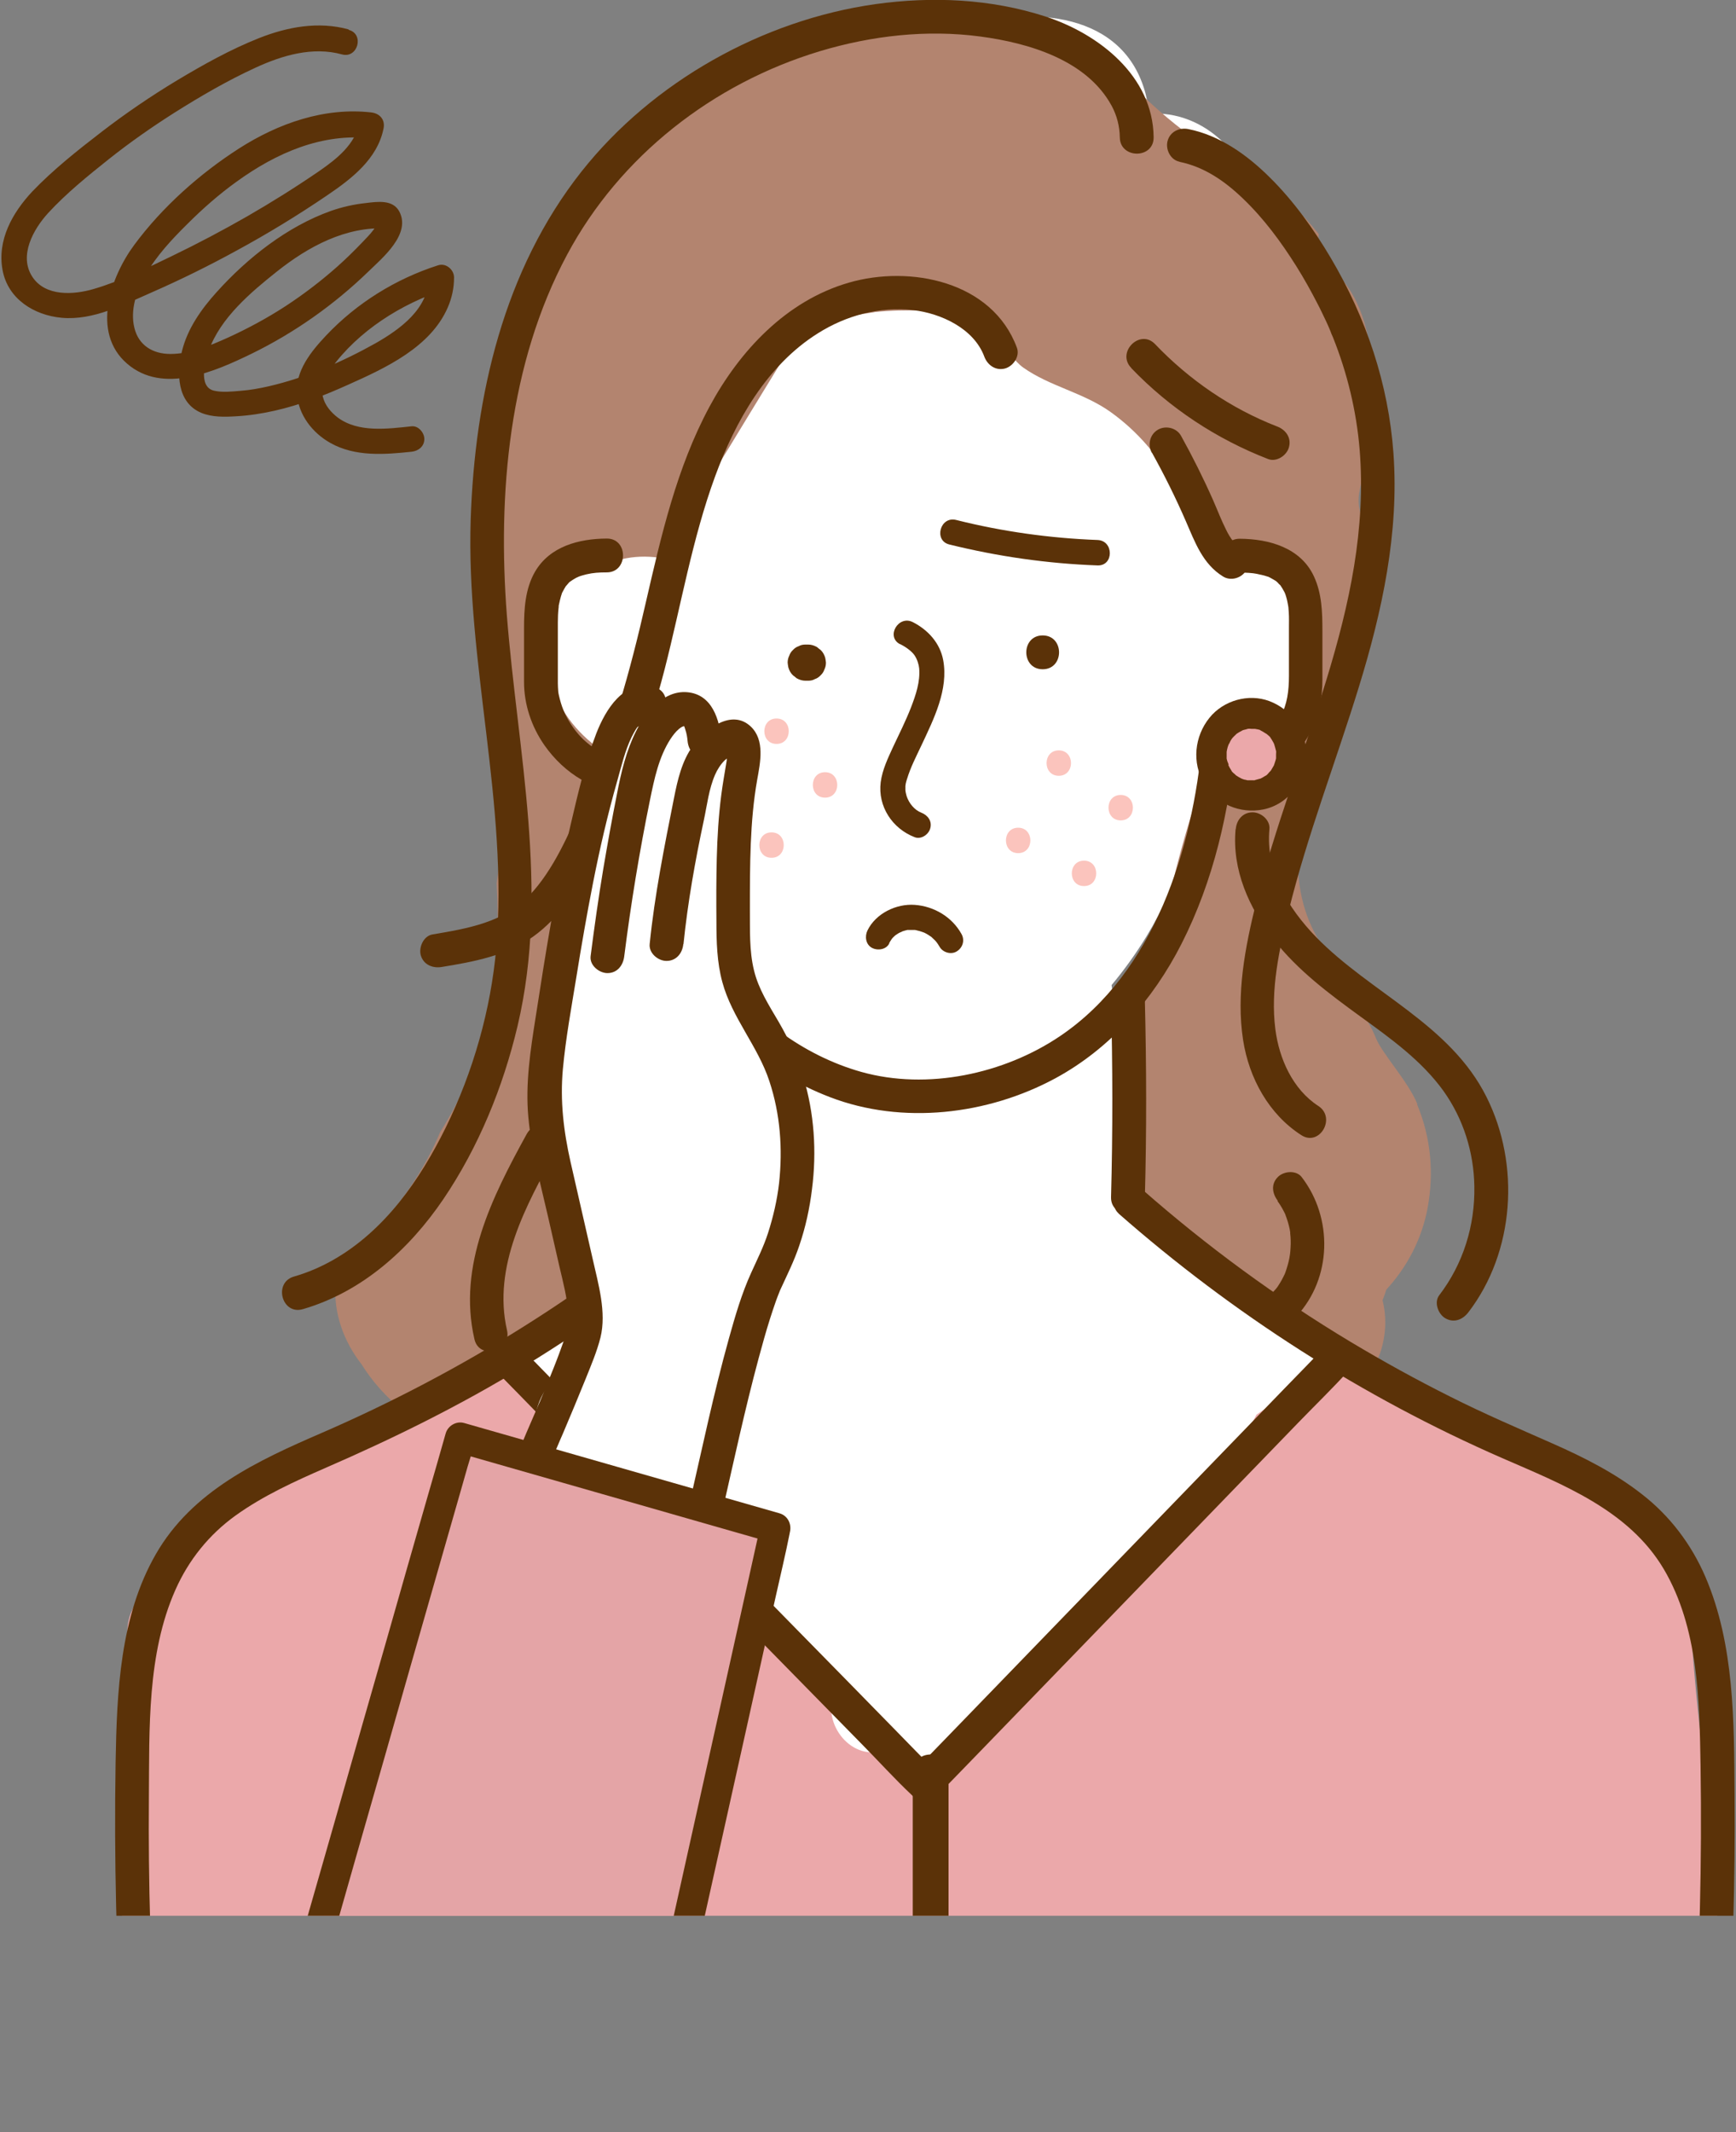
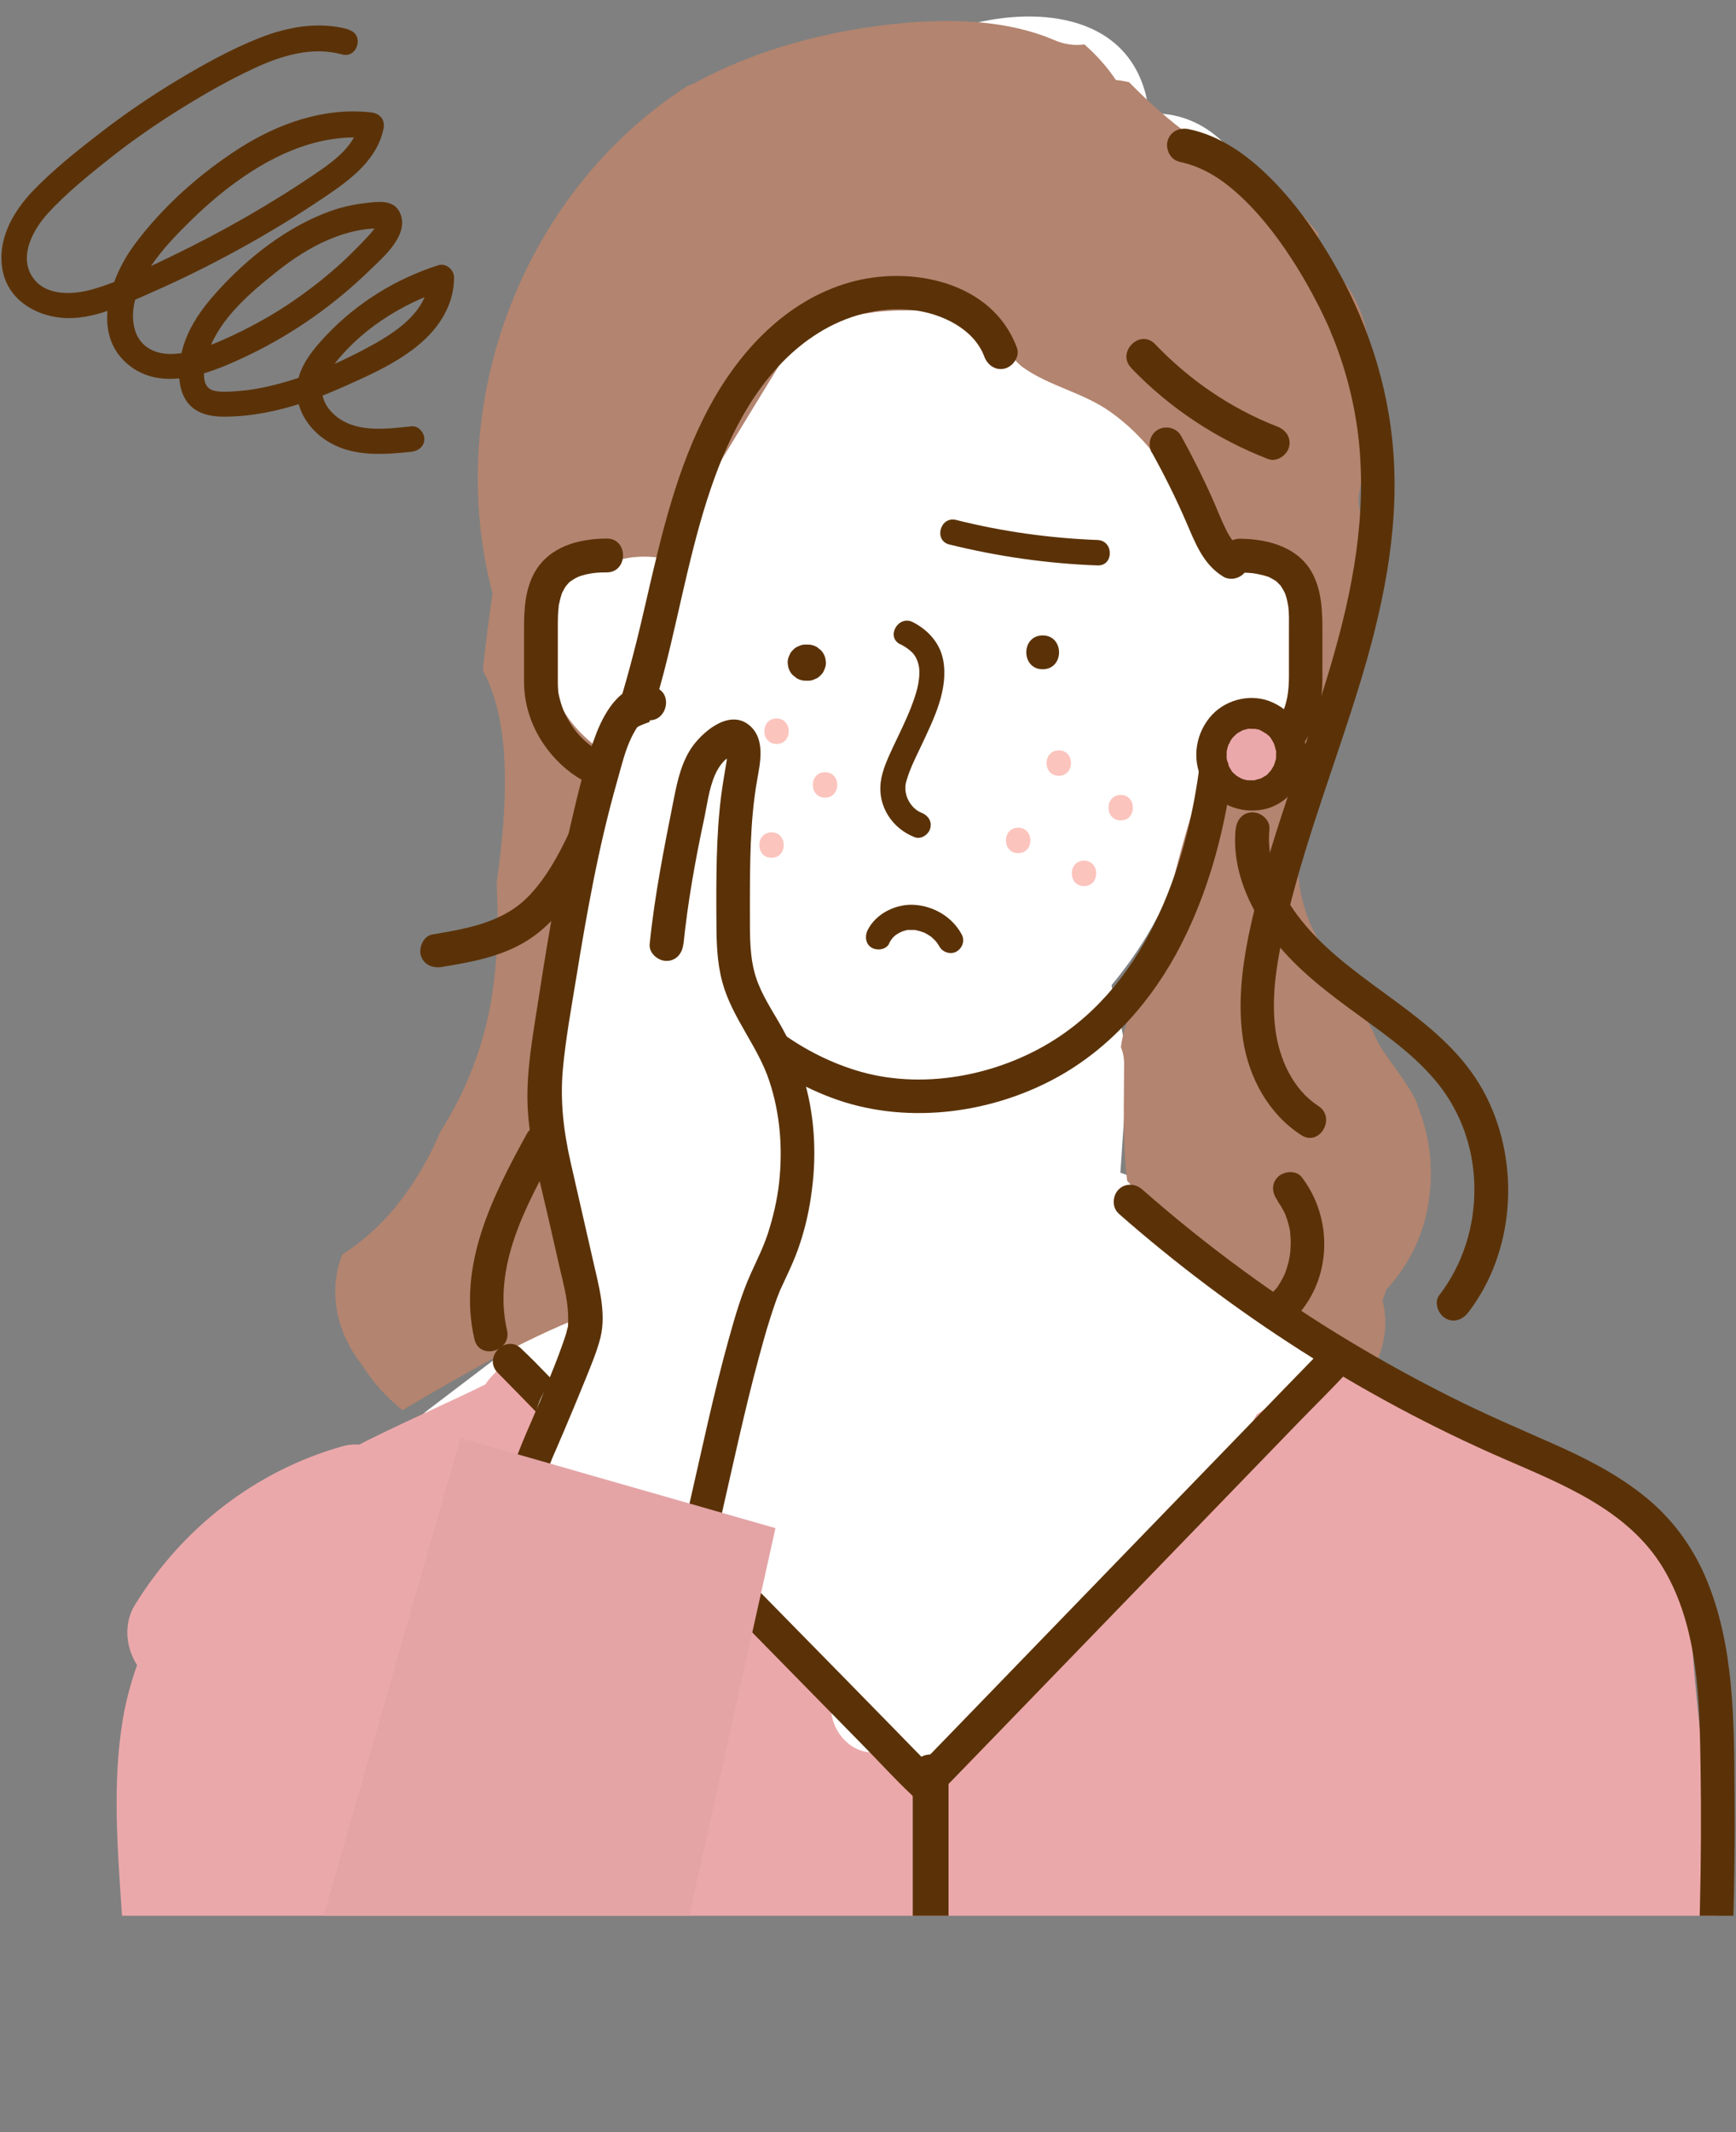
<svg xmlns="http://www.w3.org/2000/svg" id="_レイヤー_2" data-name="レイヤー 2" width="97" height="119.08" viewBox="0 0 97 119.08">
  <rect x="0" y="0" width="97" height="119.08" fill="#808080" stroke="none" />
  <defs>
    <style>
      .cls-1 {
        fill: #b3846f;
      }

      .cls-2 {
        fill: #fff;
      }

      .cls-3 {
        fill: #e4a4a6;
      }

      .cls-4 {
        fill: #fbc4bd;
      }

      .cls-5 {
        clip-path: url(#clippath);
      }

      .cls-6 {
        fill: none;
      }

      .cls-7 {
        fill: #eba8aa;
      }

      .cls-8 {
        fill: #5b3208;
      }
    </style>
    <clipPath id="clippath">
      <rect class="cls-6" width="97" height="107" />
    </clipPath>
  </defs>
  <g id="_コンテンツ" data-name="コンテンツ">
    <g class="cls-5">
      <g>
        <g>
          <g>
            <path class="cls-2" d="m88.6,83.26c-.58-.09-1.15-.25-1.69-.48-3.57-1.49-6.95-3.52-10.16-5.7-1.38-.94-2.74-1.92-4.09-2.9-.92-.68-1.83-1.44-2.8-2.05-1.49-.83-2.86-1.68-4.01-3.1-.6-.74-1.08-1.58-1.42-2.46-.36-.25-.72-.5-1.09-.74-.23-.15-.48-.26-.74-.33.04-.54.08-1.07.11-1.61.17-2.67.56-5.46-.5-7.86-.01-.34-.05-.68-.1-1.01.71-.85,1.37-1.77,1.95-2.72.92-1.51,1.65-3.18,2.18-4.87.28-.88.57-1.88.72-2.88.43-.29.84-.61,1.23-.93,1.19-.98,2.45-1.7,3.71-2.96,1.49-1.49,2.46-3.73,1.95-5.87-.36-1.51-1.27-2.69-2.49-3.36.02-.51.01-1.02,0-1.53,1.94-2.86,2.97-6.41,2.62-9.9-.12-1.19-.25-2.56-.82-3.63-.59-1.08-1.61-1.81-2.76-1.97.06-.78,0-1.52-.18-2.19-.22-1.56-.71-3.1-1.84-4.23-1.16-1.15-2.64-1.73-4.19-1.63,0,0,0-.01-.01-.02-.02-.36-.08-.73-.17-1.09-1.21-4.59-6.37-4.9-10.26-3.76-.18-.01-.37-.02-.55-.01-1.47.03-2.89.54-4.13,1.36-.73-.58-1.69-.85-2.61-.51-8.97,3.26-13.13,12.73-15.65,21.47-.82,2.83-.04,5.87,2.88,6.93.07.02.14.05.21.07.01.17.03.33.05.5-.69.05-1.38.29-1.98.75-2.43,1.83-2.05,5.73-.7,8.1.98,1.73,2.69,3.33,4.62,3.84,0,0,.02.02.02.03-.02.16-.04.31-.04.48.06,4.3,2.05,7.61,4.83,10.27-.36,4.3-1.19,8.57-1.54,12.87-2.16.95-4.1,2.66-5.94,4.05-3.09,2.35-6.19,4.7-9.28,7.05-.4.3-.74.66-1,1.05-2.3.82-4.57,1.72-6.82,2.69-.03.01-.05.02-.08.03,0,0,0,0,0,0-.24.11-.49.21-.73.32-1.39.6-1.8,2.66-1.26,3.94.22.51.6.99,1.08,1.35.06,1.23.62,2.45,1.75,3.18,2.31,1.49,4.64,2.99,7.13,4.16,2.83,1.33,5.78,2.29,8.74,3.26,2.89.95,5.77,1.89,8.66,2.84.65.21,1.3.42,1.94.64.25.09.5.18.74.27.07.03.22.1.3.13.26.13.52.27.77.42.03.02.19.13.31.21,0,.02.07.09.13.16.03.13.19.45.08.07,0,0,0,0,0,0,.93,2.77,4.15,3.67,6.29,1.66,1.97-1.86,3.9-3.62,6.29-4.89,2.5-1.34,5.2-2.29,7.79-3.44,5.33-2.38,10.47-5.19,15.38-8.39.33-.21.62-.47.87-.76.36.02.71.03,1.07.05,1.23.05,2.76.36,3.87-.33,1.52-.94,1.88-2.65,1.37-4.08Z" />
            <path class="cls-1" d="m79.19,61.65c-.53-1.28-1.98-2.82-2.32-3.69-.43-1.09-1.18-2-2.13-2.48-.02-.14-.03-.28-.03-.32-.01-.47-.02-.93-.02-1.4-.01-.01-.03-.02-.04-.04-2.63-2.6-2.75-7.37-.77-10.42.24-1.32.6-2.62,1.09-3.86.32-2.23.74-4.44,1.22-6.64,0-.02,0-.03.01-.05.08-.39.16-.78.24-1.17.03-.69.06-1.39.07-2.08-.47-.52-.72-1.24-.54-2.1.75-3.65,1.62-9.59-1.54-12.36-.68-.6-.87-1.3-.74-1.96-.91-1.14-1.96-2.18-3.12-3.07-2.85-1.34-5.28-3.16-7.48-5.42-.24-.05-.49-.1-.74-.12-.49-.74-1.09-1.4-1.76-1.99-.54.08-1.13,0-1.68-.24-3.08-1.32-6.85-1.21-10.1-.76-3.44.48-6.91,1.48-9.96,3.14-.14.08-.28.13-.42.18,0,0-.02,0-.03.01-9.11,5.85-13.7,17.66-10.88,28.33-.21,1.43-.39,2.86-.54,4.29,1.39,2.6,1.35,6.17,1.1,9.07-.08.95-.2,1.89-.33,2.83.12,2.19.06,4.38-.31,6.57-.45,2.65-1.44,5.11-2.84,7.32-.39.93-.86,1.82-1.4,2.66-1.05,1.67-2.4,3.12-4.07,4.18-.2.49-.33,1.03-.38,1.61-.13,1.68.46,3.26,1.46,4.54.61.98,1.39,1.84,2.28,2.55,3.29-1.94,6.6-3.86,10.13-5.26,1.26-1.03,2.59-1.95,3.98-2.75,1.2-1.43,2.61-2.79,4.23-3.67-.04-.43-.14-.85-.28-1.24,1.33-3.67,0-7.73-1.75-11.11-1.08-2.07-1.99-4.19-2.63-6.37,0-.16,0-.32.01-.48.02-1.06.05-2.13.08-3.19-.53-.64-1.01-1.34-1.42-2.08-.04-.02-.09-.04-.13-.06-.27-.05-.55-.16-.82-.35-.3-.2-.57-.44-.81-.69-1.32-1.08-2.27-2.57-2.46-4.35-.13-1.29.15-2.91.66-4.11.57-1.33,1.72-1.79,2.95-1.66,1.31-.48,2.8-.35,4.13.15.06-.22.12-.45.18-.67-.01-.05-.03-.1-.04-.15-.06-.29-.11-.58-.15-.87.22-.49.36-1.04.43-1.6-.02.23.34-.59.39-.68.24-.44.52-.86.78-1.29.64-1.04,1.28-2.09,1.91-3.13l1.92-3.14c.65-.46,1.23-1.02,1.77-1.66.41-.2.85-.36,1.36-.51.39-.11.79-.21,1.19-.29,0,0,.84-.12.77-.12.86-.09,1.72-.11,2.58-.08,1.12.03,1.86.07,2.69.21,1.14.2,2.1,2.3,3.02,2.96,1.5,1.07,3.38,1.4,4.92,2.51,3.05,2.2,4.27,5.25,5.66,8.61,1.12-.51,2.36-.7,3.5-.05.7.4,1.19,1.04,1.49,1.77.34.28.58.66.66,1.11.23,1.3.18,2.53-.28,3.66-.14.91-.37,1.79-.66,2.54-.45,1.16-1.17,2.24-2.42,2.54-.95.23-1.78-.08-2.43-.66-.09.18-.18.37-.25.57-1.25,3.59-2.2,7.28-2.82,11.04-.91,1.35-1.7,2.77-1.9,4.33.12.27.18.59.18.95,0,2.12-.1,4.35.17,6.51.12.12.23.25.33.39,1.02,1.43,2.2,2.71,3.47,3.9,3.1,2.34,6.19,4.72,9.51,6.71.41-.47.73-1.01.89-1.58.29-1,.28-1.92.07-2.75.08-.19.15-.39.21-.59,1.15-1.25,1.98-2.8,2.31-4.57.36-1.96.18-3.92-.58-5.75Z" />
            <path class="cls-7" d="m6.92,113.92c-.1,1.47,1.1,2.77,2.45,3.08h85.08c.37-.4.68-.83.94-1.3,0-.06,0-.12.02-.17.28-1.59.62-3.16.6-4.78l-.02-2.87s0-.05,0-.08c-.01-.33-.02-.67-.04-1-.03-.6-.07-1.2-.11-1.79-.08-1.12-.19-2.25-.31-3.37-.5-4.67-1.1-9.3-1.18-13.99-1.44-1.67-3.22-2.94-5.1-4.06-2.33-1.4-4.69-2.75-7.03-4.13-2.56-1.5-5.12-3.01-7.68-4.52-.03.5-.23.99-.67,1.37-1.16,1-2.41,1.85-3.66,2.7-1.28,2.44-3.37,4.63-5.03,6.6-2.97,3.53-6.1,6.93-9.55,9.97-.5.44-1.06.61-1.59.58-.01.18-.02.37-.04.55-.18,2.36-3.48,3.18-4.29.93-1.97.96-3.72-1.23-3.16-2.87-.51-.5-.89-1.11-1.19-1.79-.55-.5-1.1-.98-1.6-1.5-1.14-1.18-2.25-2.39-3.27-3.68-.7-.87-1.39-1.79-2.02-2.74-1.45-.96-2.82-2.04-4.07-3.26-.73-.71-1.42-1.46-2.09-2.23-.43-.49-1.42-1.97-1.79-2.11-1.01-.39-1.54-1.22-1.58-2.09-.52.5-1.02,1.02-1.51,1.55-.12.13-.22.27-.32.41-2,.98-4.05,1.88-6.05,2.86-.33.16-.66.32-.98.49-.32-.02-.66.01-1.02.12-4.79,1.37-8.88,4.54-11.53,8.85-.63,1.03-.51,2.36.13,3.35-.4,1.11-.69,2.26-.86,3.43-.86,5.85.54,11.66.13,17.52Z" />
          </g>
          <g>
-             <path class="cls-8" d="m39.53,66.44c-6.42,5.64-13.71,10.19-21.55,13.59-3.58,1.55-7.24,3.24-9.27,6.77-2.01,3.49-2.18,7.7-2.25,11.62-.09,5.4.04,10.8.39,16.18.03.51.41.94.94.94.49,0,.98-.43.94-.94-.31-4.73-.45-9.46-.41-14.2.03-3.83-.11-8.02,1.48-11.6.74-1.67,1.88-3.09,3.37-4.16,1.55-1.11,3.29-1.9,5.03-2.66,3.82-1.66,7.53-3.49,11.08-5.66,4.1-2.5,7.97-5.37,11.58-8.54.38-.34.34-.99,0-1.33-.38-.38-.95-.34-1.33,0h0Z" />
            <path class="cls-8" d="m62.49,67.77c6.4,5.62,13.64,10.26,21.45,13.67,3.35,1.46,7.06,2.89,9.02,6.19,1.94,3.28,2,7.33,2.06,11.03.08,5.31-.05,10.63-.39,15.93-.03.51.46.94.94.94.54,0,.91-.43.94-.94.31-4.78.45-9.57.41-14.37-.03-4.07,0-8.35-1.63-12.15-.78-1.81-1.98-3.4-3.54-4.61-1.53-1.2-3.26-2.07-5.03-2.85-1.9-.84-3.82-1.66-5.68-2.6-1.9-.95-3.75-1.97-5.57-3.06-4.13-2.48-8.02-5.33-11.64-8.51-.38-.34-.96-.38-1.33,0-.34.34-.38,1,0,1.33h0Z" />
            <g>
              <g>
                <path class="cls-8" d="m35.24,42.44c-1.22-.02-2.35-.69-3.07-1.61-.4-.52-.67-1.03-.83-1.57-.04-.14-.08-.28-.11-.42-.02-.08-.03-.15-.04-.23,0,.04.02.17,0-.02-.01-.15-.02-.29-.02-.44,0-.86,0-1.73,0-2.59,0-.26,0-.53,0-.79,0-.27.01-.54.04-.81,0-.05.04-.24,0-.06,0-.06.02-.11.03-.17.03-.14.06-.27.1-.41.02-.06.04-.13.06-.19.01-.04.03-.07.04-.11-.04.09-.04.11-.01.05.07-.13.13-.25.21-.37-.12.17.1-.11.15-.16.04-.04.08-.07.12-.1-.15.13.03-.02.07-.04.07-.04.14-.09.22-.13.03-.02.26-.11.1-.05.15-.06.31-.1.46-.14.39-.09.7-.11,1.14-.11,1.21,0,1.22-1.9,0-1.89-1.55.01-3.18.43-4.01,1.86-.55.96-.61,2.08-.61,3.15,0,1,0,1.99,0,2.99,0,1.26.41,2.49,1.13,3.53,1.12,1.6,2.84,2.68,4.83,2.71,1.21.02,1.21-1.87,0-1.89h0Z" />
                <path class="cls-8" d="m68.6,43.76c2.01-.02,3.74-1.08,4.69-3,.43-.86.6-1.83.6-2.79s0-1.83,0-2.75c0-1.03-.03-2.07-.47-3.02-.74-1.61-2.51-2.1-4.15-2.11-1.21,0-1.22,1.88,0,1.89.32,0,.72.02.95.07.13.03.27.06.4.09.08.02.15.05.23.07.06.02.06.02-.01-.01.04.02.08.04.12.06.11.06.22.12.33.19.03.02.13.11,0,0,.04.03.08.07.12.11.03.04.07.08.11.11.17.17-.06-.1.02.02.08.11.14.22.2.33.03.04.09.21.02.02.02.05.04.1.06.15.03.1.07.21.09.31.03.14.06.28.08.42,0-.04-.02-.18,0,.01,0,.09.02.18.02.27.02.29.01.58.01.87v2.67c0,.87-.1,1.58-.46,2.28-.28.54-.64.99-1.05,1.27-.59.41-1.17.56-1.89.57-1.21.01-1.22,1.9,0,1.89h0Z" />
                <path class="cls-8" d="m67.18,41.37c-.54,6.04-2.66,12.93-7.95,16.5-3.14,2.12-7.42,3.03-11.1,2-3.27-.92-6.12-3.1-8.11-5.82-2.62-3.59-4.21-8.2-4.07-12.66.04-1.21-1.85-1.21-1.89,0-.14,4.4,1.3,8.93,3.65,12.63,2.07,3.24,5.06,5.88,8.67,7.26,4.04,1.55,8.8.99,12.58-1.05,3.09-1.67,5.48-4.41,7.06-7.52,1.79-3.52,2.68-7.42,3.03-11.33.05-.51-.47-.94-.94-.94-.55,0-.9.43-.94.94h0Z" />
              </g>
              <path class="cls-8" d="m45.15,36h-.13c-.14,0-.27.02-.39.09-.12.04-.23.11-.32.21-.1.09-.17.2-.21.32-.06.12-.09.25-.09.39.01.09.02.18.04.27.05.17.13.32.26.44.07.05.13.1.2.16.16.09.32.14.5.14h.13c.14,0,.27-.02.39-.09.12-.04.23-.11.32-.21.1-.09.17-.2.21-.32.06-.12.09-.25.09-.39-.01-.09-.02-.18-.04-.27-.05-.17-.13-.32-.26-.44-.07-.05-.13-.1-.2-.16-.16-.09-.32-.14-.5-.14h0Z" />
              <path class="cls-8" d="m58.26,37.38c1.22,0,1.22-1.89,0-1.89s-1.22,1.89,0,1.89h0Z" />
              <path class="cls-8" d="m50.31,35.98c.31.16.63.39.79.62.16.24.24.53.26.73.06.75-.18,1.46-.46,2.19-.29.74-.65,1.46-.99,2.18-.29.63-.61,1.29-.7,1.99-.17,1.35.65,2.59,1.9,3.07.36.14.78-.15.87-.5.11-.4-.14-.73-.5-.87-.39-.15-.69-.53-.82-.92-.03-.11-.06-.22-.07-.34,0-.06,0-.33,0-.26-.01.09.02-.08.02-.11.02-.08.04-.17.07-.25.2-.66.5-1.23.81-1.89.68-1.45,1.52-3.11,1.21-4.76-.18-.95-.85-1.68-1.69-2.11-.81-.42-1.53.81-.72,1.23h0Z" />
              <g>
                <path class="cls-8" d="m38.99,55.62c0,3.44,0,6.88,0,10.32,0,.49,0,.98,0,1.48,0,1.29,2.01,1.29,2.01,0,0-3.44,0-6.88,0-10.32,0-.49,0-.98,0-1.48,0-1.29-2.01-1.29-2.01,0h0Z" />
-                 <path class="cls-8" d="m62.08,55.87c.09,3.66.1,7.33,0,10.99-.03,1.21,1.85,1.21,1.89,0,.1-3.66.09-7.33,0-10.99-.03-1.21-1.92-1.22-1.89,0h0Z" />
              </g>
            </g>
            <path class="cls-8" d="m56.82,19.42c-1.37-3.71-5.97-4.63-9.4-3.63-3.49,1.01-6.1,3.81-7.78,6.93-1.83,3.4-2.69,7.18-3.55,10.91-.87,3.83-1.91,7.59-3.52,11.18-.8,1.78-1.63,3.77-2.99,5.2-1.43,1.51-3.45,1.85-5.41,2.18-.5.08-.78.71-.66,1.16.15.53.66.74,1.16.66,1.78-.29,3.65-.63,5.15-1.72,1.42-1.03,2.38-2.5,3.18-4.04,1.79-3.45,3.17-7.12,4.14-10.88.92-3.59,1.54-7.28,2.82-10.77,1.13-3.08,2.9-6.21,5.75-7.99,1.57-.99,3.45-1.5,5.31-1.29,1.56.18,3.4,1.03,3.98,2.6.18.48.64.8,1.16.66.46-.13.84-.68.66-1.16h0Z" />
-             <path class="cls-8" d="m64.46,7.66c-.04-3.41-3.06-5.77-6.05-6.74-3.06-.99-6.32-1.13-9.49-.69-6.31.89-12.45,4.33-16.42,9.34-4.36,5.51-5.97,12.54-6.2,19.44-.26,8.01,2.11,15.91,1.43,23.92-.3,3.46-1.29,6.92-2.82,10.04-1.45,2.94-3.41,5.76-6.31,7.41-.69.39-1.41.7-2.18.92-1.16.34-.67,2.16.5,1.82,3.31-.96,5.94-3.33,7.85-6.14,1.97-2.91,3.34-6.26,4.15-9.68,1.8-7.63,0-15.3-.6-22.95-.52-6.77.11-14.05,3.37-20.13,2.95-5.51,8.15-9.56,14.12-11.36,2.9-.87,5.97-1.22,8.97-.82,2.7.36,5.95,1.31,7.34,3.88.29.54.44,1.14.45,1.75.01,1.21,1.9,1.22,1.89,0h0Z" />
            <path class="cls-8" d="m65.91,9.04c1.37.28,2.51,1.06,3.54,2.05,1.17,1.12,2.13,2.42,2.99,3.79.42.67.81,1.37,1.17,2.07.17.32.32.65.48.98.07.15.14.3.2.45.03.07.06.14.09.22-.08-.18.08.21.1.24.8,2,1.31,4.11,1.49,6.26.72,8.85-3.71,16.93-5.78,25.3-.62,2.51-1.13,5.12-.73,7.7.33,2.11,1.43,4.13,3.25,5.3,1.02.66,1.97-.97.95-1.63-1.43-.93-2.19-2.64-2.4-4.29-.28-2.21.22-4.45.74-6.59,1.05-4.25,2.64-8.34,3.93-12.53,1.3-4.22,2.25-8.6,1.93-13.04-.28-3.88-1.52-7.56-3.5-10.91-.96-1.62-2.08-3.19-3.42-4.51-1.25-1.24-2.78-2.34-4.54-2.69-.5-.1-1.02.14-1.16.66-.13.47.16,1.06.66,1.16h0Z" />
            <path class="cls-8" d="m63.21,20.56c2.15,2.24,4.76,3.96,7.65,5.08.47.18,1.04-.2,1.16-.66.15-.53-.18-.98-.66-1.16-2.58-1-4.91-2.6-6.82-4.6-.84-.88-2.18.46-1.33,1.33h0Z" />
            <path class="cls-8" d="m64.37,25.29c.69,1.24,1.32,2.51,1.89,3.82.51,1.17.94,2.39,2.08,3.09.43.27,1.04.09,1.29-.34.26-.45.1-1.02-.34-1.29-.05-.03-.11-.07-.16-.11.08.06,0,0-.03-.03-.09-.09-.18-.18-.26-.28.06.08,0-.02-.03-.04-.03-.06-.07-.11-.11-.17-.07-.11-.13-.23-.19-.35-.29-.58-.45-1.02-.73-1.66-.54-1.22-1.14-2.42-1.79-3.59-.25-.45-.86-.59-1.29-.34-.45.26-.59.84-.34,1.29h0Z" />
            <path class="cls-8" d="m69.04,46.31c-.21,2.27.75,4.4,2.12,6.16,1.35,1.73,3.1,3.03,4.86,4.31,1.67,1.21,3.42,2.46,4.64,4.16,1.11,1.56,1.69,3.42,1.72,5.32.04,2.19-.62,4.33-1.96,6.08-.31.4-.06,1.06.34,1.29.49.28.98.07,1.29-.34,2.59-3.38,2.9-8.25,1.01-12.02-2.04-4.08-6.47-5.8-9.52-8.93-1.58-1.63-2.83-3.69-2.61-6.03.05-.51-.47-.94-.94-.94-.55,0-.9.43-.94.94h0Z" />
            <path class="cls-8" d="m71.39,67.09c-.08-.1,0,.02.04.06.03.05.07.1.1.15.07.11.14.23.2.35.03.05.05.11.08.16.12.25-.03-.09.02.06.05.13.09.25.13.38.04.13.07.26.1.39.01.06.02.12.03.18.02.11,0-.12,0,.06.03.27.04.54.02.81,0,.12-.02.24-.03.36.02-.18,0,.03-.01.06-.01.06-.02.12-.03.18-.05.26-.13.52-.22.78-.02.06-.08.19-.02.06-.03.05-.05.11-.08.16-.06.12-.12.24-.19.35-.07.11-.14.23-.22.33.06-.08.02-.03-.02.02-.06.07-.12.13-.18.2-.35.37-.37.97,0,1.33s.98.37,1.33,0c1.99-2.13,2.05-5.5.29-7.78-.31-.4-1.01-.33-1.33,0-.4.4-.31.93,0,1.33h0Z" />
            <path class="cls-8" d="m74.06,75.19c-.76.79-1.52,1.57-2.29,2.36-1.83,1.89-3.66,3.78-5.49,5.67-2.23,2.3-4.45,4.6-6.68,6.9-1.92,1.98-3.83,3.96-5.75,5.94l-1.9,1.96c-.3.31-.63.6-.9.93-.01.01-.03.03-.04.04h1.33c-.77-.78-1.53-1.56-2.3-2.35-1.84-1.88-3.68-3.76-5.53-5.64-2.24-2.28-4.48-4.57-6.72-6.85-1.93-1.97-3.86-3.93-5.79-5.9-.94-.95-1.84-1.95-2.82-2.87-.01-.01-.03-.03-.04-.04-.85-.87-2.18.47-1.33,1.33.77.78,1.53,1.56,2.3,2.35,1.84,1.88,3.68,3.76,5.53,5.64,2.24,2.28,4.48,4.57,6.72,6.85,1.93,1.97,3.86,3.93,5.79,5.9.94.95,1.84,1.95,2.82,2.87.01.01.03.03.04.04.35.36.98.36,1.33,0l2.29-2.36c1.83-1.89,3.66-3.78,5.49-5.67,2.23-2.3,4.45-4.6,6.68-6.9,1.92-1.98,3.83-3.96,5.75-5.94.93-.96,1.9-1.9,2.8-2.89.01-.01.03-.03.04-.04.84-.87-.49-2.21-1.33-1.33h0Z" />
            <path class="cls-8" d="m51,98.96v19.16c0,1.29,2,1.29,2,0v-19.16c0-1.29-2-1.29-2,0h0Z" />
            <path class="cls-8" d="m29.43,63.34c-1.93,3.51-3.87,7.35-2.92,11.46.27,1.18,2.09.68,1.82-.5-.82-3.57,1.07-6.99,2.73-10.01.59-1.06-1.04-2.02-1.63-.95h0Z" />
            <g>
              <path class="cls-7" d="m72.15,42.14c0,1.27-1,2.29-2.24,2.29s-2.24-1.03-2.24-2.29,1-2.29,2.24-2.29,2.24,1.03,2.24,2.29Z" />
              <path class="cls-8" d="m71.3,42.14c0,.07,0,.13,0,.19,0,.08.03.09,0-.04.02.07-.05.23-.07.31-.02.05-.03.1-.05.15-.04.12.1-.18,0,0-.06.1-.11.19-.17.29,0,0-.01.02-.02.02-.05.07-.05.07.02-.03,0,.02-.06.07-.08.09-.04.05-.15.19-.22.21.03-.02.05-.04.08-.06-.03.02-.06.05-.1.07-.03.02-.07.04-.1.06-.04.03-.09.05-.13.07-.19.11.11-.02-.05.02-.1.03-.2.05-.29.08-.06.02-.12.06.04,0-.04.02-.11.01-.16.01-.1,0-.19,0-.28,0-.21,0,.18.05-.02,0-.06-.02-.12-.03-.18-.04-.05-.01-.1-.04-.14-.05-.11-.02.17.09,0,0-.09-.05-.18-.09-.26-.15-.03-.02-.08-.04-.1-.07.12.15.05.04.01,0-.05-.05-.21-.16-.23-.24.02.03.04.05.06.08-.02-.03-.05-.07-.07-.1-.02-.03-.04-.07-.06-.1-.03-.04-.05-.09-.07-.13-.07-.12.02-.07,0,0,.02-.05-.08-.24-.09-.29-.01-.04-.02-.08-.03-.12-.04-.17,0,.17,0-.06,0-.1,0-.2,0-.29,0-.02,0-.04,0-.06.01-.1,0-.09,0,.04,0-.02.02-.11.02-.12.02-.1.05-.2.09-.3.06-.18-.07.1,0,0,.04-.05.07-.13.1-.19.02-.03.04-.07.06-.1,0-.01.13-.16.04-.06-.1.1.04-.04.05-.05.03-.04.07-.07.11-.11.03-.02.08-.09.11-.1-.08.02-.11.08-.03.02.1-.07.2-.13.31-.18.15-.08-.03,0-.04.01.03-.03.14-.05.17-.06.04-.01.08-.02.12-.03.07-.02.21-.09.02-.01.08-.03.2-.02.28-.01.05,0,.11,0,.16,0,.2.01-.18-.05.02,0,.08.02.29.04.35.1-.07-.07-.12-.06-.04-.01.06.03.12.06.18.1.04.03.08.05.13.08.16.11-.12-.12.02.01.06.05.23.18.25.26-.02-.08-.08-.11-.02-.03.04.06.08.12.11.18.03.04.05.09.07.13.1.17-.05-.17.01.02.04.12.07.24.1.36.04.16,0-.02,0-.04.03.07.01.19.01.26,0,.45.39.87.85.85.46-.02.86-.37.85-.85-.02-1.33-.83-2.5-2.07-2.97-1.17-.44-2.57-.04-3.35.93-.84,1.04-.99,2.51-.3,3.67.68,1.15,2.01,1.71,3.31,1.45,1.43-.29,2.41-1.65,2.42-3.07,0-.45-.4-.87-.85-.85-.47.02-.84.37-.85.85Z" />
            </g>
            <path class="cls-8" d="m53.04,30.41c2.71.67,5.49,1.07,8.29,1.17.91.03.91-1.38,0-1.42-2.67-.1-5.32-.47-7.91-1.12-.89-.22-1.26,1.15-.38,1.37h0Z" />
            <path class="cls-8" d="m49.68,52.69c.04-.09.1-.17.15-.25-.03.05-.05.06,0,0,.03-.04.06-.07.1-.11.03-.03.07-.06.11-.1-.04.04-.07.05,0,0,.08-.05.16-.11.25-.15.02,0,.17-.07.08-.04-.08.03.04-.01.05-.02.09-.03.19-.06.28-.08.04,0,.17-.01.01,0,.04,0,.08,0,.12,0,.1,0,.19,0,.29,0,.08,0,.04,0-.01,0,.05,0,.1.02.14.03.09.02.17.04.25.07.05.02.09.03.14.05.08.03-.1-.05.02.01.08.04.16.08.23.13.04.03.08.05.12.08.11.07-.04-.04.02.01.06.06.13.12.19.18.03.03.07.07.1.11.02.03.09.14.02.02.05.08.11.16.16.25.18.32.65.46.97.25.33-.21.45-.62.25-.97-.53-.95-1.53-1.54-2.6-1.62-1.04-.08-2.19.48-2.65,1.43-.16.33-.1.78.25.97.32.17.8.1.97-.25h0Z" />
            <path class="cls-4" d="m59.16,43.33c.91,0,.91-1.42,0-1.42s-.91,1.42,0,1.42h0Z" />
            <path class="cls-4" d="m62.62,45.82c.91,0,.91-1.42,0-1.42s-.91,1.42,0,1.42h0Z" />
            <path class="cls-4" d="m56.89,47.65c.91,0,.91-1.42,0-1.42s-.91,1.42,0,1.42h0Z" />
            <path class="cls-4" d="m60.57,49.49c.91,0,.91-1.42,0-1.42s-.91,1.42,0,1.42h0Z" />
            <path class="cls-4" d="m43.39,41.55c.91,0,.91-1.42,0-1.42s-.91,1.42,0,1.42h0Z" />
            <path class="cls-4" d="m39.97,44.98c.91,0,.91-1.42,0-1.42s-.91,1.42,0,1.42h0Z" />
            <path class="cls-4" d="m43.11,47.91c.91,0,.91-1.42,0-1.42s-.91,1.42,0,1.42h0Z" />
            <path class="cls-4" d="m46.1,44.55c.91,0,.91-1.42,0-1.42s-.91,1.42,0,1.42h0Z" />
          </g>
        </g>
        <g>
          <g>
            <path class="cls-2" d="m41.37,53.72c.35-.63.56-1.35.63-2.12.21-2.39.21-4.77-.02-7.17-.2-2.15-1.5-4.01-3.77-4.28-2.08-.25-4.25.98-4.78,3.12-.83,3.37-1.48,6.77-1.95,10.21-.42,3.1-.88,6.22-.64,9.33.09,3.33.83,6.55,2.16,9.57-.64,1.82-1.35,3.49-2.5,5.21-1.57,2.36,0,5.62,2.52,6.39.28.21.6.39.97.54,2.1.85,4.17.05,5.44-1.78.56-.81.77-1.76.7-2.7.3-1.62.71-3.21,1.25-4.78.09-.28.15-.56.17-.84.31-.57.5-1.19.55-1.84,3.42-5.53,2.02-13.25-.74-18.87Z" />
            <g>
              <path class="cls-8" d="m38.19,52.73c.24-2.34.65-4.64,1.14-6.93.18-.84.28-1.75.63-2.54.11-.26.31-.58.54-.8.11-.11.28-.19.38-.3.13-.14.2-.02-.06-.11-.03-.01-.06-.02-.08-.04-.18-.21-.22-.24-.14-.1-.01-.02-.02-.04-.03-.06.02.06.03.12.04.19-.02-.14,0,.04,0,.05,0,.11,0,.21,0,.32-.03.33.03-.16-.02.16-.1.61-.21,1.22-.29,1.84-.15,1.17-.22,2.34-.25,3.52-.03,1.17-.03,2.35-.02,3.52,0,1.14.03,2.3.33,3.4.54,2,1.99,3.58,2.63,5.54.61,1.84.75,3.78.54,5.7-.11.95-.33,1.89-.62,2.79-.25.77-.6,1.46-.93,2.19-.54,1.18-.9,2.43-1.25,3.68-.85,3.05-1.5,6.16-2.21,9.25-.27,1.18,1.55,1.69,1.82.5.66-2.89,1.28-5.78,2.05-8.64.2-.73.4-1.47.63-2.19.1-.32.21-.64.32-.96.04-.12.09-.24.13-.35.03-.07.05-.13.08-.2.06-.16-.08.17.03-.08.38-.83.79-1.64,1.08-2.51.35-1.02.58-2.08.71-3.15.27-2.09.13-4.26-.49-6.28-.33-1.08-.81-2.1-1.38-3.08-.54-.92-1.12-1.82-1.37-2.86-.27-1.1-.22-2.26-.23-3.39,0-1.23,0-2.46.05-3.69.05-1.2.15-2.4.36-3.58.17-.95.44-2.2-.36-2.96-1.08-1.02-2.55.16-3.23,1.07-.62.85-.86,1.91-1.06,2.92-.54,2.72-1.08,5.4-1.36,8.16-.05.51.47.94.94.94.55,0,.89-.43.94-.94h0Z" />
-               <path class="cls-8" d="m40.32,41.39c-.11-1.19-.52-2.62-1.94-2.73-1.31-.1-2.31,1.13-2.84,2.18-.55,1.09-.83,2.28-1.06,3.47-.28,1.4-.53,2.8-.77,4.21-.27,1.62-.5,3.25-.71,4.89-.06.51.48.94.94.94.56,0,.88-.44.94-.94.37-2.93.85-5.85,1.44-8.74.24-1.17.49-2.38,1.14-3.39.14-.21.29-.41.48-.57.07-.06.15-.11.23-.14.07-.03.15,0,.06-.02-.11-.03-.01-.03.01.04-.03-.08.05.13.05.15.08.24.11.44.13.66.05.51.4.94.94.94.47,0,.99-.43.94-.94h0Z" />
              <path class="cls-8" d="m36.53,38.38c-1.68-.45-2.7,1.27-3.21,2.58-.63,1.63-1.03,3.38-1.43,5.08-.83,3.55-1.4,7.16-1.96,10.77-.29,1.84-.58,3.71-.41,5.57.17,1.9.69,3.76,1.11,5.61.21.92.42,1.84.63,2.76.2.86.44,1.73.48,2.62.01.21.01.42,0,.63,0,.01,0,.19-.01.19-.02,0,.06-.27.02-.15-.05.13-.07.28-.11.42-.12.39-.26.77-.4,1.15-.2.54-.42,1.08-.64,1.62-.12.28-.23.57-.35.85-.06.15-.12.3-.19.44,0,.02-.08.2-.04.1.04-.09-.05.13-.06.14-.36.84-.74,1.68-1.06,2.53-.18.48.2,1.03.66,1.16.53.15.98-.18,1.16-.66.1-.25.2-.5.31-.75-.07.18-.01.03.03-.06.04-.09.08-.19.12-.28.09-.22.19-.44.28-.65.43-1.01.85-2.02,1.26-3.03.3-.75.63-1.52.83-2.31.35-1.42-.12-2.99-.43-4.38-.41-1.81-.83-3.62-1.24-5.43-.39-1.73-.59-3.41-.43-5.18.16-1.73.48-3.46.76-5.18.28-1.74.58-3.47.92-5.2.38-1.93.82-3.84,1.36-5.73.23-.81.43-1.68.8-2.44.14-.28.32-.6.5-.79.15-.16.09-.12.28-.22-.06.03-.11.03.03,0-.07,0-.24-.02-.05.03,1.17.32,1.67-1.5.5-1.82h0Z" />
            </g>
          </g>
          <g>
            <polyline class="cls-3" points="15.97 114.37 25.72 80.31 43.33 85.35 36.7 115.17" />
-             <path class="cls-8" d="m16.78,114.59c.32-1.13.64-2.25.97-3.38.78-2.72,1.56-5.43,2.33-8.15.94-3.28,1.88-6.55,2.81-9.83.81-2.84,1.63-5.68,2.44-8.52.27-.93.53-1.86.8-2.8.13-.44.28-.88.38-1.33,0-.02.01-.04.02-.06-.35.2-.69.39-1.04.59,1.98.57,3.96,1.13,5.94,1.7,3.17.91,6.33,1.81,9.5,2.72.72.21,1.45.41,2.17.62-.2-.35-.39-.69-.59-1.04l-.66,2.98c-.53,2.37-1.05,4.74-1.58,7.11-.64,2.88-1.28,5.75-1.92,8.63-.55,2.48-1.1,4.95-1.65,7.43-.27,1.21-.56,2.41-.8,3.62,0,.02,0,.04-.01.05-.1.45.13.92.59,1.04.42.12.94-.14,1.04-.59l.66-2.98c.53-2.37,1.05-4.74,1.58-7.11.64-2.88,1.28-5.75,1.92-8.63.55-2.48,1.1-4.95,1.65-7.43.27-1.21.56-2.41.8-3.62,0-.02,0-.04.01-.05.1-.45-.13-.91-.59-1.04-1.98-.57-3.96-1.13-5.94-1.7-3.17-.91-6.33-1.81-9.5-2.72-.72-.21-1.45-.41-2.17-.62-.44-.13-.92.15-1.04.59-.32,1.13-.64,2.25-.97,3.38-.78,2.72-1.56,5.43-2.33,8.15-.94,3.28-1.88,6.55-2.81,9.83-.81,2.84-1.63,5.68-2.44,8.52-.39,1.37-.84,2.74-1.18,4.12,0,.02-.01.04-.02.06-.3,1.05,1.33,1.5,1.63.45h0Z" />
          </g>
        </g>
        <path class="cls-8" d="m19.47,1.64c-1.68-.46-3.41-.14-5,.49-1.59.63-3.11,1.48-4.58,2.36-1.46.88-2.87,1.84-4.22,2.88-1.34,1.03-2.7,2.11-3.87,3.33C.69,11.89-.16,13.4.14,15.07c.29,1.62,1.76,2.54,3.31,2.68,1.75.16,3.48-.74,5.03-1.42,1.62-.71,3.2-1.49,4.75-2.34,1.73-.94,3.42-1.97,5.05-3.08,1.36-.92,2.81-2.03,3.15-3.73.1-.49-.2-.84-.68-.9-2.62-.3-5.2.61-7.39,2.01-2.2,1.41-4.3,3.28-5.86,5.39-1.32,1.78-2.42,4.89-.4,6.63,2.01,1.74,4.93.43,6.97-.56,2.39-1.17,4.6-2.73,6.51-4.58.79-.77,2.4-2.09,1.73-3.36-.36-.67-1.21-.55-1.86-.47-.67.07-1.33.22-1.96.44-2.44.87-4.66,2.62-6.38,4.53-.86.95-1.63,2.04-1.94,3.29-.31,1.23-.29,2.89,1.08,3.46.61.25,1.3.23,1.95.19.72-.04,1.43-.15,2.14-.31,1.43-.32,2.8-.86,4.13-1.46,2.08-.93,4.59-2.09,5.55-4.31.23-.53.35-1.09.35-1.67,0-.44-.45-.83-.9-.68-2.37.76-4.54,2.11-6.25,3.92-.83.88-1.73,1.98-1.63,3.27.09,1.17.87,2.17,1.87,2.73,1.38.78,3.03.65,4.54.49.38-.04.71-.3.71-.71,0-.35-.33-.75-.71-.71-1.34.14-2.97.37-4.13-.49-.38-.29-.72-.69-.83-1.16-.14-.58.14-1.12.47-1.59,1.5-2.08,3.92-3.61,6.34-4.39-.3-.23-.6-.46-.9-.68,0,1.75-1.61,2.9-2.98,3.68-1.84,1.03-3.87,1.91-5.93,2.39-.53.12-1.06.22-1.61.26-.48.04-1.01.1-1.48-.01-.89-.22-.49-1.66-.28-2.25.65-1.82,2.35-3.25,3.81-4.41,1.75-1.39,3.84-2.52,6.13-2.4-.2-.12-.41-.23-.61-.35.09.12.05.04.03.12-.02.11-.11.24-.18.33-.18.25-.42.47-.63.7-.43.45-.88.89-1.35,1.31-.91.81-1.88,1.55-2.9,2.22-1.03.67-2.12,1.26-3.24,1.77-1,.45-2.09.91-3.21.91-.97,0-1.77-.47-2.01-1.45-.25-1.01.12-2.08.62-2.96.61-1.07,1.46-1.98,2.33-2.84.86-.86,1.78-1.67,2.77-2.38,2.2-1.59,4.77-2.73,7.54-2.41-.23-.3-.46-.6-.68-.9-.24,1.24-1.28,2.05-2.26,2.73-1.3.89-2.64,1.73-4.01,2.52-1.38.79-2.78,1.53-4.21,2.22-1.41.68-2.87,1.4-4.37,1.84-1.12.33-2.71.44-3.44-.69-.76-1.18.07-2.65.88-3.54,1.02-1.11,2.22-2.08,3.4-3.02,1.17-.93,2.4-1.79,3.66-2.59,1.46-.92,2.97-1.8,4.54-2.52,1.5-.69,3.19-1.19,4.83-.74.88.24,1.26-1.13.38-1.37h0Z" />
      </g>
    </g>
  </g>
</svg>